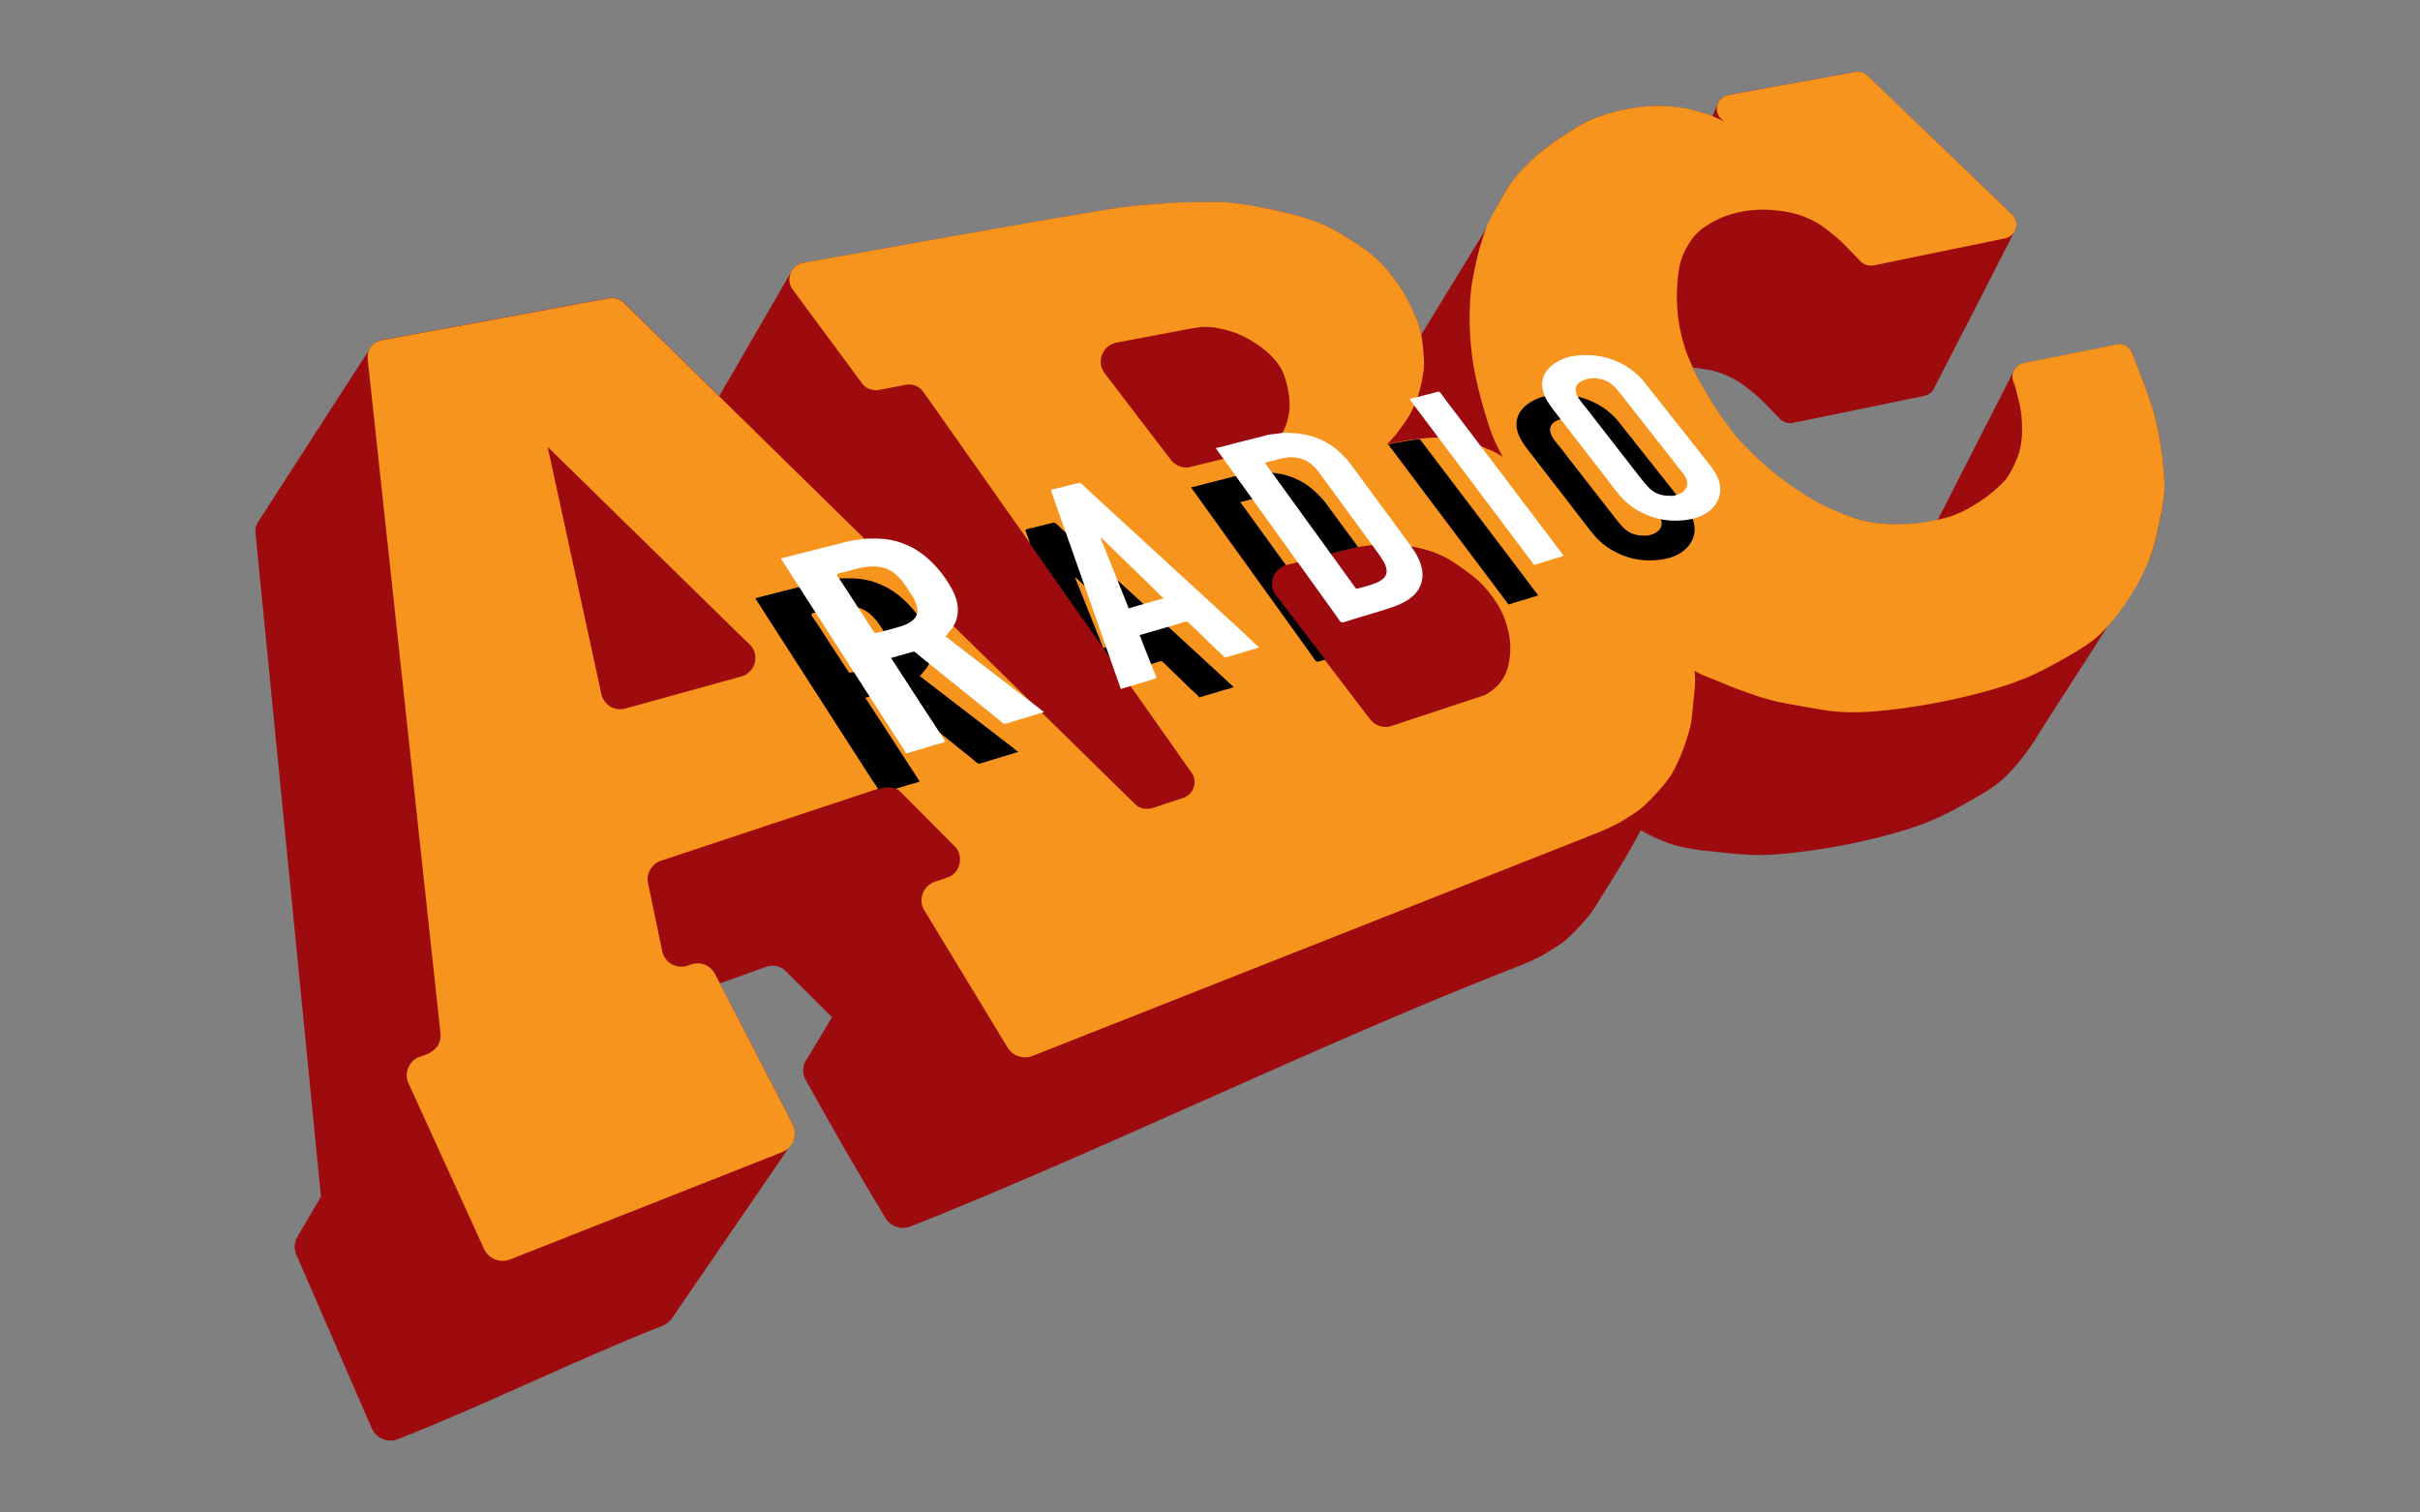
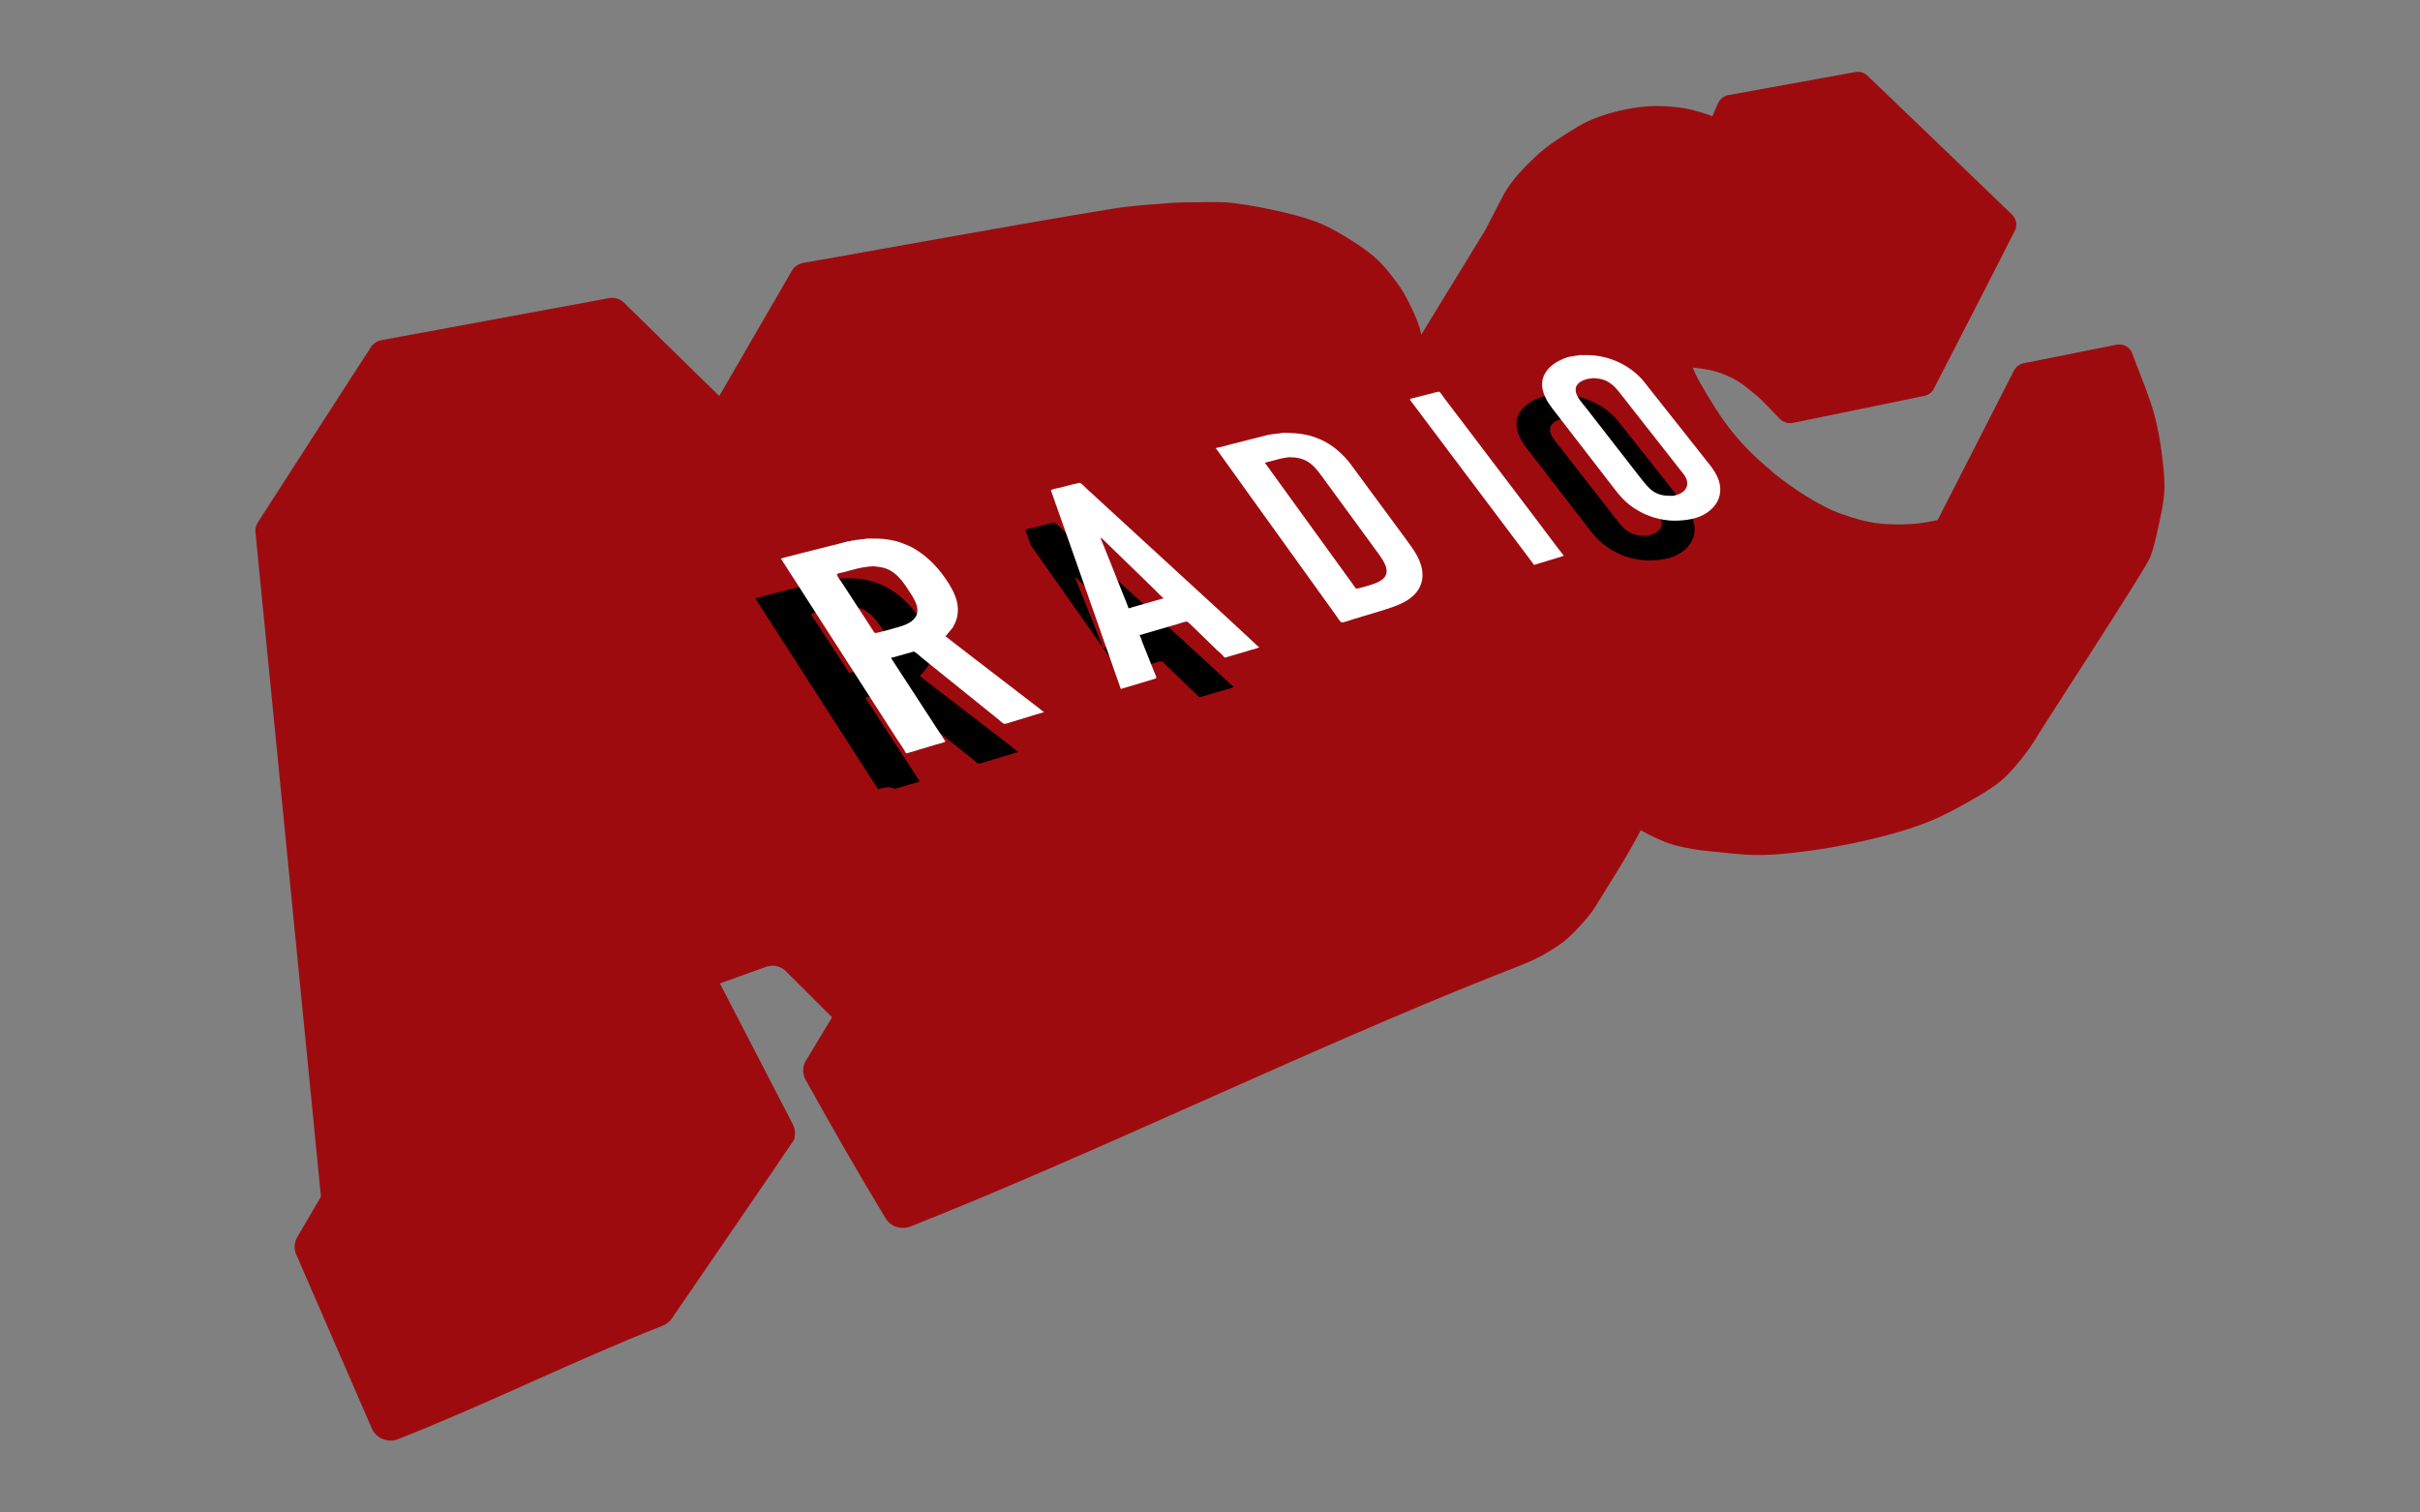
<svg xmlns="http://www.w3.org/2000/svg" x="0px" y="0px" viewBox="0 0 400 250" style="enable-background:new 0 0 400 250;" xml:space="preserve">
  <rect x="0" y="0" width="400" height="250" fill="#808080" stroke="none" />
  <style type="text/css">	.st0{fill-rule:evenodd;clip-rule:evenodd;fill:#9E0B0F;}	.st1{fill-rule:evenodd;clip-rule:evenodd;fill:#F7941D;}	.st2{fill-rule:evenodd;clip-rule:evenodd;}	.st3{fill-rule:evenodd;clip-rule:evenodd;fill:#FFFFFF;}</style>
  <g id="ABC_Shadow">
    <path class="st0" d="M280.32,62l-0.54-1.24l0,0c0.34,0.03,0.67,0.06,1.01,0.11c1.11,0.14,2.22,0.34,3.29,0.69  c1.06,0.35,2.09,0.81,3.05,1.38c1.06,0.63,1.99,1.45,2.96,2.22c0.38,0.3,0.73,0.62,1.07,0.96c1.07,1.06,2.1,2.15,3.15,3.23  c0.11,0.11,0.25,0.2,0.4,0.27c0.2,0.1,0.41,0.21,0.63,0.26c0.22,0.05,0.46,0.06,0.7,0.06c0.09,0,0.18-0.02,0.27-0.03  c7.28-1.49,14.55-3,21.83-4.49c0.09-0.02,0.18-0.04,0.27-0.08c0.14-0.06,0.29-0.12,0.42-0.21c0.12-0.07,0.24-0.15,0.34-0.25  c0.14-0.13,0.27-0.27,0.37-0.43c0.12-0.17,13.56-26.38,13.62-26.58c0.08-0.3,0.14-0.62,0.11-0.93c-0.03-0.32-0.14-0.64-0.28-0.93  c-0.1-0.21-0.26-0.38-0.43-0.54c-7.93-7.67-15.91-15.29-23.86-22.93l0,0l-0.24-0.21l0,0c-0.12-0.11-0.27-0.17-0.42-0.25  c-0.07-0.04-0.14-0.06-0.21-0.09c-0.14-0.04-0.28-0.08-0.42-0.1c-0.16-0.02-0.31-0.02-0.47-0.02c-0.04,0-0.08,0-0.11,0.01  c-0.06,0.01-0.11,0.02-0.17,0.03c-7.03,1.28-14.06,2.54-21.08,3.83c-0.17,0.03-0.35,0.1-0.52,0.18c-0.26,0.13-0.49,0.31-0.69,0.52  c-0.19,0.21-0.37,0.53-0.45,0.73l0,0l-0.88,2.05l0,0c-0.35-0.14-0.69-0.28-1.05-0.39c-1.17-0.33-2.33-0.74-3.53-0.93  c-1.61-0.25-3.24-0.4-4.86-0.38c-1.59,0.02-3.18,0.23-4.74,0.53c-1.5,0.28-2.98,0.69-4.42,1.2c-1.25,0.44-2.48,0.97-3.61,1.66  c-2.38,1.47-4.82,2.92-6.86,4.83c-2.16,2.01-4.29,4.2-5.65,6.82l0,0l-2.79,5.42l-10.62,17.35l0,0c-0.15-0.82-0.4-1.62-0.7-2.4  c-0.48-1.2-1.04-2.37-1.64-3.52c-0.41-0.79-0.85-1.57-1.38-2.28c-0.99-1.34-1.97-2.69-3.16-3.86c-1.12-1.11-2.4-2.07-3.72-2.93  c-1.87-1.22-3.78-2.41-5.83-3.3c-1.99-0.86-4.09-1.42-6.2-1.92c-2.84-0.67-5.72-1.25-8.62-1.58c-2.05-0.23-4.13-0.12-6.2-0.11  c-1.41,0-2.82,0.03-4.23,0.14c-3.05,0.24-6.11,0.41-9.13,0.9c-17.19,2.81-34.31,6-51.46,9.01c-0.03,0.01-0.07,0.02-0.1,0.03  c-0.04,0.01-0.09,0.02-0.13,0.04c-0.12,0.04-0.24,0.09-0.35,0.14c-0.11,0.05-0.22,0.12-0.33,0.18c-0.04,0.03-0.09,0.06-0.12,0.09  c-0.1,0.08-0.2,0.15-0.29,0.24c-0.11,0.11-0.21,0.21-0.29,0.34l0,0l-0.26,0.41l-11.88,20.51l-7.68-7.52l0,0  c-2.76-2.7-5.57-5.46-8.02-7.86c-0.08-0.08-0.17-0.17-0.26-0.24c-0.09-0.08-0.2-0.15-0.3-0.21c-0.11-0.07-0.23-0.14-0.35-0.18  c-0.15-0.06-0.31-0.1-0.46-0.14c-0.16-0.04-0.31-0.07-0.47-0.08c-0.18-0.01-0.35,0.02-0.53,0.03c-0.05,0-0.11,0.01-0.16,0.02  c-12.54,2.31-25.09,4.62-37.63,6.95c-0.1,0.02-0.2,0.04-0.3,0.08c-0.14,0.05-0.28,0.09-0.42,0.16c-0.14,0.07-0.28,0.17-0.41,0.27  c-0.15,0.12-0.3,0.26-0.43,0.4c-0.11,0.11-18.75,29.04-18.83,29.17c-0.1,0.17-0.19,0.34-0.26,0.53c-0.07,0.19-0.12,0.38-0.15,0.58  c-0.02,0.13-0.02,0.27-0.02,0.4c0,0.12,0.02,0.24,0.03,0.35l0,0L53.05,197.8l-3.89,6.63l-0.28,0.58l-0.18,0.8l0.01,0.61l0.15,0.7  l12.62,29.04l0,0c0.04,0.1,0.1,0.2,0.15,0.3c0.04,0.07,0.09,0.14,0.14,0.21c0.03,0.05,0.07,0.09,0.11,0.14  c0.06,0.08,0.12,0.15,0.18,0.22c0.08,0.09,0.17,0.17,0.26,0.25c0.08,0.07,0.16,0.13,0.24,0.19c0.11,0.08,0.22,0.16,0.34,0.22  c0.13,0.07,0.27,0.14,0.41,0.19c0.12,0.05,0.24,0.09,0.36,0.12c0.17,0.04,0.33,0.08,0.5,0.1c0.17,0.02,0.34,0.02,0.51,0.02  c0.12,0,0.23-0.02,0.35-0.04c0.13-0.02,0.25-0.04,0.38-0.08c0.16-0.04,0.32-0.1,0.47-0.16c14.96-5.9,28.7-12.81,43.66-18.72  c0.13-0.05,0.26-0.1,0.38-0.18c0.17-0.1,0.33-0.22,0.49-0.35c0.14-0.11,0.28-0.22,0.4-0.35c0.14-0.15,0.26-0.31,0.36-0.49  c0.12-0.21,19.98-29.1,20.06-29.33c0.07-0.2,0.11-0.41,0.14-0.62c0.03-0.23,0.04-0.46,0.03-0.7c-0.01-0.21-0.05-0.43-0.11-0.63  c-0.05-0.19-0.14-0.37-0.22-0.55c-0.04-0.1-0.08-0.19-0.13-0.29l0,0l-11.95-23.08l7.75-2.78l0,0c0.13-0.05,0.27-0.07,0.41-0.09  c0.17-0.03,0.35-0.05,0.52-0.05c0.21,0,0.43,0.01,0.63,0.05c0.2,0.04,0.39,0.1,0.58,0.18c0.21,0.09,0.41,0.19,0.59,0.32  c0.16,0.11,0.3,0.24,0.44,0.38l0,0l7.62,7.58l-4.08,6.79l0,0c-0.07,0.12-0.17,0.22-0.23,0.33c-0.07,0.11-0.13,0.24-0.18,0.36  c-0.05,0.11-0.09,0.22-0.13,0.33c-0.05,0.16-0.09,0.32-0.11,0.48c-0.02,0.11-0.02,0.22-0.03,0.33c0,0.09-0.01,0.19-0.01,0.28  c0.01,0.17,0.03,0.35,0.06,0.52c0.03,0.17,0.08,0.34,0.13,0.5c0.04,0.11,0.09,0.22,0.15,0.33c0.04,0.08,0.08,0.13,0.2,0.34  c4.23,7.62,8.43,14.97,12.95,22.43c0.03,0.05,0.05,0.09,0.08,0.14c0.04,0.07,0.09,0.15,0.13,0.21c0.06,0.08,0.12,0.16,0.18,0.24  c0.07,0.08,0.13,0.16,0.2,0.23c0.13,0.12,0.27,0.24,0.42,0.35c0.11,0.08,0.23,0.16,0.35,0.22c0.14,0.08,0.29,0.15,0.45,0.2  c0.13,0.05,0.27,0.09,0.41,0.12c0.15,0.04,0.31,0.07,0.47,0.08c0.17,0.01,0.33,0.02,0.5,0.01c0.16-0.01,0.33-0.03,0.49-0.06  c0.2-0.04,0.39-0.1,0.58-0.18c29.57-11.68,66.77-29.7,96.34-41.38c1.1-0.43,2.2-0.86,3.3-1.3c0.94-0.38,1.88-0.74,2.8-1.15  c0.71-0.32,1.39-0.67,2.08-1.03c0.26-0.14,0.52-0.29,0.77-0.45c0.96-0.63,1.99-1.19,2.87-1.93c1.06-0.89,2.02-1.91,2.94-2.94  c0.74-0.83,1.48-1.69,2.06-2.64c2.53-4.15,5.37-8.45,7.51-12.66l0,0l0.9,0.47l0,0c1.5,0.79,3.3,1.62,4.92,2.04  c1.77,0.46,3.5,0.75,5.32,0.92c2.04,0.19,4.14,0.46,6.18,0.59c1.96,0.13,3.92,0.07,5.88-0.1c2.95-0.26,5.9-0.66,8.82-1.18  c2.96-0.53,5.91-1.18,8.81-1.96c2.42-0.65,4.83-1.39,7.15-2.35c2.2-0.91,4.29-2.06,6.37-3.23c1.69-0.95,3.38-1.93,4.9-3.13  c1.25-0.99,2.32-2.19,3.33-3.43c1.19-1.45,2.28-2.99,3.23-4.6c1.05-1.79,17.66-27.21,18.4-29.14c0.63-1.64,1-3.37,1.37-5.09  c0.42-1.94,0.88-3.89,0.98-5.88c0.1-1.99-0.15-3.99-0.39-5.97c-0.25-2.01-0.6-4.01-1.08-5.97c-0.4-1.67-1-3.28-1.57-4.9  c-0.42-1.19-0.93-2.35-1.37-3.53c-0.31-0.81-0.6-1.63-0.92-2.44c-0.05-0.13-0.11-0.26-0.19-0.37c-0.11-0.16-0.23-0.32-0.38-0.46  c-0.14-0.13-0.31-0.25-0.48-0.34c-0.15-0.08-0.31-0.15-0.48-0.19c-0.23-0.05-0.46-0.07-0.69-0.08c-0.13,0-0.27,0.03-0.4,0.05  c-0.09,0.02-0.18,0.05-0.27,0.07c-4.89,0.98-9.78,1.95-14.67,2.93c-0.08,0.02-0.16,0.03-0.24,0.05c-0.07,0.01-0.14,0.02-0.21,0.04  c-0.12,0.03-0.24,0.07-0.36,0.12c-0.11,0.04-0.21,0.09-0.3,0.15c-0.11,0.07-0.21,0.14-0.31,0.23c-0.11,0.1-0.22,0.21-0.31,0.33  c-0.09,0.12-0.17,0.24-0.24,0.37l0,0l-12.61,24.7l-0.89,0.18l0,0c-2.65,0.55-5.2,0.6-7.16,0.51c-3.15-0.14-5.29-0.83-7.79-1.68  c-3.55-1.21-8.32-4.39-11.08-6.64c-0.52-0.43-1.96-1.68-2.47-2.14c-3.85-3.5-6.08-6.63-7.9-9.62c-0.14-0.23-0.29-0.45-0.42-0.67  c-0.66-1.11-1.19-2.03-1.58-2.69C280.32,62.09,280.19,61.5,280.32,62L280.32,62L280.32,62L280.32,62L280.32,62z" />
  </g>
  <g id="ABC">
-     <path class="st1" d="M211.02,98.68c-0.07-0.09-0.15-0.17-0.21-0.26c-0.09-0.13-0.18-0.26-0.25-0.4c-0.09-0.17-0.17-0.35-0.23-0.53  c-0.07-0.21-0.13-0.42-0.16-0.64c-0.03-0.22-0.02-0.44,0-0.66c0.02-0.21,0.06-0.42,0.12-0.62c0.06-0.21,0.15-0.41,0.25-0.6  c0.1-0.18,0.21-0.35,0.34-0.5c0.12-0.15,0.27-0.27,0.42-0.4c0.17-0.15,0.35-0.29,0.55-0.41c0.13-0.08,0.28-0.14,0.43-0.19  c0.17-0.05,0.36-0.07,0.53-0.12c2.93-0.74,5.86-1.5,8.78-2.25c0.21-0.06,0.42-0.13,0.64-0.18c0.84-0.19,1.68-0.41,2.54-0.55  c0.99-0.16,1.98-0.29,2.98-0.33c1.33-0.05,2.66-0.07,3.98,0.07c1.3,0.13,2.59,0.38,3.85,0.72c1.08,0.3,2.12,0.71,3.13,1.2  c0.86,0.42,1.67,0.95,2.45,1.51c1.23,0.88,2.49,1.74,3.57,2.8c0.99,0.97,1.84,2.08,2.6,3.24c0.61,0.93,1.12,1.93,1.47,2.98  c0.42,1.28,0.76,2.61,0.83,3.96c0.07,1.32-0.09,2.66-0.44,3.94c-0.25,0.91-0.73,1.76-1.31,2.49c-0.57,0.71-1.33,1.24-2.08,1.75  c-0.33,0.23-0.74,0.31-1.12,0.44c-1.15,0.39-2.31,0.76-3.46,1.14c-3.71,1.22-7.41,2.45-11.12,3.68c-0.09,0.03-0.19,0.06-0.29,0.09  c-0.11,0.03-0.21,0.07-0.33,0.08c-0.15,0.02-0.3,0.03-0.45,0.03c-0.19,0-0.37-0.02-0.56-0.05c-0.18-0.03-0.36-0.08-0.53-0.14  c-0.15-0.05-0.29-0.11-0.42-0.19c-0.17-0.09-0.33-0.19-0.48-0.31c-0.14-0.11-0.27-0.23-0.4-0.36c-0.08-0.08-0.14-0.18-0.22-0.26  c-0.03-0.03-0.05-0.07-0.08-0.11C221.26,112.05,216.14,105.37,211.02,98.68L211.02,98.68L211.02,98.68L211.02,98.68L211.02,98.68z   M193.48,75.93c0.04,0.06,0.09,0.12,0.13,0.17c0.04,0.05,0.09,0.1,0.14,0.15c0.09,0.09,0.17,0.17,0.26,0.25  c0.12,0.1,0.25,0.2,0.38,0.28c0.16,0.1,0.32,0.19,0.49,0.26c0.17,0.07,0.35,0.12,0.53,0.16c0.21,0.04,0.42,0.07,0.64,0.07  c0.17,0,0.35-0.01,0.52-0.04c0.17-0.03,0.35-0.08,0.52-0.12c0.09-0.02,0.18-0.04,0.27-0.07c3.53-0.88,7.07-1.73,10.59-2.65  c0.42-0.11,0.83-0.24,1.22-0.42c0.46-0.21,0.91-0.45,1.31-0.76c0.39-0.3,0.72-0.66,1.02-1.04c0.29-0.36,0.56-0.76,0.76-1.18  c0.24-0.5,0.42-1.04,0.56-1.58c0.16-0.62,0.3-1.25,0.33-1.89c0.04-0.81-0.02-1.62-0.13-2.42c-0.12-0.82-0.3-1.63-0.55-2.42  c-0.22-0.7-0.49-1.4-0.87-2.02c-0.41-0.67-0.93-1.28-1.49-1.84c-0.63-0.64-1.32-1.23-2.07-1.73c-1-0.68-2.04-1.32-3.16-1.8  c-1.09-0.47-2.24-0.77-3.4-1.02c-0.79-0.17-1.61-0.24-2.42-0.24c-0.62,0-1.23,0.13-1.84,0.22c-0.77,0.12-1.54,0.28-2.31,0.42  c-3.35,0.63-6.71,1.27-10.06,1.9c-0.08,0.02-0.17,0.03-0.25,0.05c-0.1,0.02-0.2,0.03-0.29,0.06c-0.15,0.04-0.3,0.1-0.44,0.16  c-0.14,0.06-0.27,0.13-0.4,0.21c-0.11,0.07-0.22,0.15-0.33,0.23c-0.11,0.09-0.22,0.18-0.32,0.29c-0.11,0.11-0.2,0.23-0.29,0.36  c-0.09,0.12-0.16,0.25-0.23,0.38c-0.08,0.16-0.17,0.33-0.22,0.5c-0.05,0.15-0.07,0.32-0.1,0.47c-0.02,0.12-0.03,0.23-0.04,0.35  c-0.01,0.13-0.01,0.26,0,0.38c0.01,0.13,0.02,0.27,0.05,0.4c0.03,0.13,0.07,0.26,0.12,0.39c0.06,0.16,0.13,0.32,0.21,0.48  c0.05,0.11,0.11,0.21,0.18,0.3c0.1,0.14,0.21,0.27,0.31,0.4C186.36,66.65,189.92,71.29,193.48,75.93L193.48,75.93L193.48,75.93  L193.48,75.93L193.48,75.93z M99.38,114.68c0.04,0.15,0.08,0.31,0.13,0.46c0.05,0.14,0.11,0.28,0.19,0.4  c0.14,0.23,0.29,0.45,0.47,0.65c0.18,0.2,0.38,0.4,0.6,0.55c0.22,0.14,0.46,0.25,0.71,0.32c0.3,0.09,0.6,0.16,0.91,0.17  c0.29,0.02,0.58-0.03,0.87-0.08c0.22-0.04,0.44-0.13,0.66-0.19c6.22-1.72,12.45-3.43,18.67-5.16c0.12-0.03,0.23-0.07,0.34-0.12  c0.14-0.06,0.29-0.12,0.42-0.21c0.16-0.1,0.31-0.23,0.45-0.36c0.15-0.14,0.3-0.29,0.43-0.46c0.15-0.2,0.27-0.41,0.38-0.63  c0.08-0.17,0.13-0.35,0.17-0.53c0.04-0.15,0.05-0.31,0.06-0.46c0.01-0.19,0.02-0.38,0-0.56c-0.02-0.21-0.07-0.41-0.12-0.61  c-0.05-0.19-0.12-0.37-0.2-0.55c-0.06-0.12-0.15-0.23-0.23-0.34c-0.09-0.13-0.17-0.26-0.28-0.37c-0.15-0.16-0.33-0.29-0.49-0.44  l0,0l-33-32.3l0,0c2.92,13.43,5.84,26.86,8.76,40.3C99.31,114.33,99.34,114.51,99.38,114.68L99.38,114.68L99.38,114.68  L99.38,114.68L99.38,114.68z M282.8,36.86c0.31-0.2,0.65-0.35,0.98-0.52c1.08-0.58,2.27-0.93,3.46-1.22  c1.14-0.27,2.31-0.4,3.48-0.45c1.14-0.05,2.28,0.02,3.41,0.17c1.11,0.14,2.22,0.34,3.29,0.69c1.06,0.35,2.09,0.81,3.05,1.38  c1.06,0.63,1.99,1.45,2.96,2.22c0.38,0.3,0.73,0.62,1.07,0.96c1.07,1.06,2.1,2.15,3.15,3.23c0.11,0.11,0.25,0.2,0.4,0.27  c0.2,0.1,0.41,0.21,0.63,0.26c0.23,0.05,0.46,0.06,0.7,0.06c0.09,0,0.18-0.02,0.27-0.03c7.28-1.49,14.55-3,21.83-4.49  c0.09-0.02,0.18-0.04,0.27-0.08c0.15-0.06,0.29-0.12,0.42-0.21c0.12-0.07,0.24-0.16,0.34-0.25c0.14-0.13,0.27-0.27,0.37-0.43  c0.12-0.17,0.24-0.35,0.29-0.56c0.08-0.3,0.14-0.62,0.11-0.93c-0.03-0.32-0.14-0.64-0.28-0.93c-0.1-0.21-0.26-0.38-0.43-0.54  c-7.93-7.67-15.91-15.29-23.86-22.93l0,0l-0.24-0.21l0,0c-0.12-0.11-0.27-0.17-0.42-0.25c-0.07-0.04-0.14-0.06-0.21-0.09  c-0.14-0.04-0.28-0.08-0.42-0.1c-0.16-0.02-0.31-0.02-0.47-0.02c-0.04,0-0.08,0-0.11,0.01c-0.06,0.01-0.11,0.02-0.17,0.03  c-7.03,1.28-14.06,2.54-21.08,3.83c-0.17,0.03-0.35,0.1-0.52,0.18c-0.26,0.13-0.49,0.31-0.69,0.52c-0.19,0.21-0.34,0.46-0.45,0.73  c-0.11,0.28-0.17,0.59-0.16,0.89c0.01,0.31,0.09,0.62,0.22,0.9c0.12,0.27,0.29,0.52,0.52,0.71l0,0l0.49,0.41l0,0  c-0.32-0.15-0.64-0.31-0.97-0.46c-0.32-0.14-0.64-0.28-0.97-0.41c-0.35-0.14-0.69-0.28-1.05-0.39c-1.17-0.33-2.33-0.74-3.53-0.93  c-1.61-0.25-3.24-0.4-4.86-0.38c-1.59,0.02-3.18,0.23-4.74,0.53c-1.5,0.28-2.98,0.69-4.42,1.2c-1.25,0.44-2.48,0.97-3.61,1.66  c-2.38,1.47-4.78,2.96-6.86,4.83c-2.25,2.01-4.18,4.01-5.65,6.82c-0.94,1.8-2.11,3.51-2.79,5.42c-0.98,2.74-1.69,5.58-2.18,8.44  c-0.39,2.25-0.47,4.54-0.45,6.82c0.03,2.38,0.23,4.76,0.61,7.1c0.42,2.53,1.07,5.03,1.79,7.49c0.58,2,1.18,4.02,2.12,5.87l0,0  l0.95,1.87l0,0c-0.71-0.51-1.21-0.79-2.02-1.14c-0.54-0.23-1.08-0.46-1.62-0.68c-0.29-0.12-0.58-0.26-0.88-0.34  c-1.05-0.3-2.1-0.64-3.18-0.81c-1.2-0.19-2.43-0.27-3.65-0.25c-1.16,0.01-2.32,0.19-3.47,0.33c-0.95,0.12-1.89,0.28-2.84,0.46  c-0.77,0.14-1.28,0.26-1.59,0.4c0.08-0.06,0.16-0.12,0.24-0.19c0.06-0.05,0.11-0.12,0.17-0.18l0,0l1.16-1.3l0,0  c0.72-1.02,1.55-1.98,2.17-3.07c0.61-1.07,1.14-2.21,1.52-3.38c0.43-1.34,0.7-2.73,0.9-4.11c0.11-0.78,0.08-1.58,0.03-2.37  c-0.08-1.21-0.2-2.42-0.42-3.61c-0.15-0.82-0.4-1.62-0.7-2.4c-0.48-1.2-1.04-2.37-1.64-3.52c-0.41-0.79-0.85-1.57-1.38-2.28  c-0.99-1.34-1.97-2.69-3.16-3.86c-1.12-1.11-2.4-2.07-3.72-2.93c-1.87-1.22-3.78-2.41-5.83-3.3c-1.99-0.86-4.09-1.42-6.2-1.92  c-2.84-0.67-5.72-1.25-8.62-1.58c-2.05-0.23-4.13-0.12-6.2-0.11c-1.41,0-2.82,0.03-4.23,0.14c-3.05,0.24-6.11,0.41-9.13,0.9  c-17.19,2.81-34.31,6-51.46,9.01c-0.03,0.01-0.07,0.02-0.1,0.03c-0.04,0.01-0.09,0.02-0.13,0.04c-0.12,0.04-0.24,0.09-0.35,0.14  c-0.11,0.05-0.22,0.12-0.33,0.18c-0.04,0.03-0.09,0.06-0.12,0.09c-0.1,0.08-0.2,0.15-0.29,0.24c-0.11,0.11-0.2,0.22-0.29,0.34  c-0.09,0.13-0.18,0.26-0.26,0.41c-0.06,0.11-0.1,0.22-0.14,0.34c-0.04,0.13-0.08,0.27-0.11,0.41c-0.03,0.15-0.04,0.3-0.05,0.46  c0,0.09,0,0.18,0.01,0.27c0.02,0.16,0.05,0.32,0.08,0.48c0.02,0.08,0.04,0.15,0.07,0.23c0.06,0.15,0.13,0.3,0.2,0.44  c0.05,0.09,0.12,0.18,0.18,0.27c3.84,5.2,7.67,10.4,11.52,15.6c0.05,0.06,0.1,0.12,0.16,0.18c0.07,0.07,0.13,0.14,0.21,0.2  c0.08,0.06,0.16,0.12,0.24,0.18c0.09,0.06,0.18,0.12,0.27,0.17c0.09,0.05,0.18,0.1,0.28,0.14c0.1,0.04,0.21,0.07,0.32,0.1  c0.12,0.03,0.24,0.04,0.36,0.06c0.14,0.02,0.27,0.04,0.41,0.04c0.15,0,0.3-0.02,0.45-0.04c0.11-0.02,0.22-0.04,0.33-0.06  c1.37-0.26,2.74-0.53,4.11-0.79c0.07-0.01,0.15-0.03,0.22-0.04c0.07-0.01,0.14-0.02,0.21-0.02c0.08,0,0.16-0.01,0.24,0  c0.1,0,0.21,0,0.31,0.02c0.12,0.01,0.24,0.03,0.36,0.07c0.12,0.03,0.25,0.08,0.36,0.13c0.11,0.04,0.22,0.09,0.33,0.15  c0.11,0.07,0.22,0.15,0.33,0.23c0.1,0.08,0.2,0.17,0.29,0.26c0.07,0.07,0.14,0.16,0.21,0.24c0.06,0.07,0.12,0.15,0.17,0.23  c14.75,20.95,29.51,41.89,44.26,62.85c0.09,0.13,0.19,0.27,0.26,0.41c0.08,0.17,0.14,0.35,0.17,0.53c0.04,0.25,0.06,0.51,0.05,0.76  c0,0.15-0.03,0.3-0.06,0.45c-0.06,0.22-0.12,0.44-0.22,0.64c-0.1,0.2-0.23,0.38-0.38,0.55c-0.15,0.17-0.33,0.34-0.52,0.47  c-0.19,0.13-0.4,0.22-0.61,0.32c-0.07,0.03-0.15,0.06-0.23,0.08c-1.68,0.55-3.35,1.12-5.04,1.66c-0.14,0.04-0.29,0.06-0.43,0.07  c-0.17,0.02-0.33,0.03-0.5,0.03c-0.18-0.01-0.37-0.02-0.54-0.06c-0.18-0.04-0.35-0.11-0.52-0.19c-0.14-0.06-0.27-0.14-0.4-0.23  c-0.12-0.08-0.23-0.18-0.33-0.28c-0.07-0.06-0.14-0.12-0.2-0.18c-28.09-27.55-56.18-55.1-84.28-82.65  c-0.08-0.08-0.17-0.17-0.26-0.24c-0.09-0.08-0.2-0.15-0.3-0.21c-0.11-0.07-0.23-0.14-0.35-0.18c-0.15-0.06-0.31-0.1-0.46-0.14  c-0.16-0.04-0.31-0.07-0.47-0.08c-0.18-0.01-0.35,0.02-0.53,0.03c-0.05,0-0.11,0.01-0.16,0.02c-12.54,2.31-25.09,4.62-37.63,6.95  c-0.1,0.02-0.2,0.04-0.3,0.08c-0.14,0.05-0.28,0.09-0.42,0.16c-0.14,0.07-0.28,0.17-0.41,0.27c-0.15,0.12-0.3,0.26-0.43,0.4  c-0.11,0.11-0.2,0.24-0.28,0.38c-0.1,0.17-0.19,0.34-0.26,0.53c-0.07,0.19-0.12,0.38-0.15,0.58c-0.02,0.13-0.02,0.27-0.02,0.4  c0,0.12,0.02,0.24,0.03,0.35l0,0L72.8,170.75l0.03,0.33l-0.04,0.65l-0.2,0.67l-0.3,0.57l-0.57,0.6l-0.73,0.5l-0.61,0.26l-1,0.35  l-0.49,0.2l-0.5,0.35l-0.37,0.37l-0.33,0.46l-0.29,0.59l-0.18,0.8l0.01,0.61l0.15,0.69l12.63,27.7l0,0c0.05,0.1,0.1,0.2,0.15,0.3  c0.04,0.07,0.09,0.14,0.14,0.21c0.03,0.05,0.07,0.09,0.11,0.14c0.06,0.07,0.12,0.15,0.18,0.22c0.08,0.09,0.17,0.17,0.26,0.25  c0.08,0.07,0.16,0.13,0.24,0.19c0.11,0.08,0.22,0.16,0.34,0.22c0.13,0.07,0.27,0.14,0.41,0.19c0.12,0.05,0.24,0.09,0.36,0.12  c0.17,0.04,0.33,0.08,0.5,0.1c0.17,0.02,0.34,0.02,0.51,0.02c0.12,0,0.23-0.02,0.35-0.04c0.13-0.02,0.25-0.04,0.38-0.07  c0.16-0.04,0.32-0.1,0.47-0.16c14.96-5.9,29.92-11.79,44.88-17.7c0.13-0.05,0.26-0.11,0.38-0.18c0.17-0.1,0.33-0.22,0.49-0.35  c0.14-0.11,0.28-0.22,0.39-0.35c0.14-0.15,0.26-0.31,0.36-0.49c0.12-0.21,0.22-0.43,0.3-0.66c0.07-0.2,0.11-0.41,0.14-0.62  c0.03-0.23,0.04-0.46,0.03-0.7c-0.01-0.21-0.05-0.43-0.11-0.63c-0.05-0.19-0.14-0.37-0.22-0.55c-0.04-0.1-0.08-0.19-0.13-0.29  c-4.2-8.13-8.41-16.26-12.61-24.39c-0.03-0.06-0.06-0.12-0.09-0.18c-0.06-0.11-0.13-0.23-0.2-0.33c-0.08-0.11-0.16-0.22-0.25-0.33  c-0.1-0.11-0.2-0.23-0.31-0.33c-0.09-0.09-0.2-0.17-0.3-0.24c-0.08-0.06-0.16-0.11-0.25-0.16c-0.15-0.08-0.31-0.17-0.47-0.23  c-0.16-0.06-0.32-0.1-0.48-0.14c-0.11-0.03-0.22-0.04-0.33-0.05c-0.12-0.01-0.23-0.02-0.35-0.01c-0.15,0-0.3,0.01-0.45,0.03  c-0.12,0.02-0.25,0.04-0.37,0.07c-0.09,0.02-0.19,0.06-0.28,0.09c-0.15,0.05-0.29,0.11-0.43,0.16c-0.1,0.03-0.2,0.07-0.31,0.1  c-0.12,0.03-0.24,0.07-0.37,0.08c-0.13,0.02-0.26,0.02-0.39,0.02c-0.16,0-0.31-0.01-0.47-0.02c-0.08-0.01-0.16-0.02-0.24-0.04  c-0.15-0.04-0.31-0.07-0.46-0.13c-0.16-0.06-0.31-0.13-0.46-0.21c-0.14-0.08-0.28-0.17-0.41-0.27c-0.13-0.1-0.26-0.21-0.37-0.33  c-0.11-0.12-0.21-0.25-0.3-0.38c-0.1-0.14-0.19-0.29-0.26-0.44c-0.07-0.14-0.13-0.29-0.18-0.44c-0.04-0.13-0.06-0.26-0.09-0.39  c-0.77-3.7-1.55-7.41-2.32-11.11c-0.03-0.13-0.04-0.25-0.05-0.38c-0.01-0.12-0.04-0.24-0.04-0.36c0-0.15,0.03-0.31,0.06-0.46  c0.03-0.16,0.06-0.32,0.12-0.47c0.06-0.18,0.13-0.37,0.22-0.54c0.09-0.17,0.21-0.32,0.33-0.47c0.12-0.15,0.24-0.3,0.38-0.43  c0.14-0.13,0.28-0.24,0.44-0.34c0.18-0.11,0.38-0.19,0.57-0.27c0.11-0.05,0.23-0.07,0.35-0.11c12.08-4.01,24.16-8.03,36.25-12.02  c0.13-0.04,0.27-0.07,0.41-0.09c0.17-0.03,0.35-0.05,0.52-0.05c0.21,0,0.43,0.01,0.63,0.05c0.2,0.04,0.39,0.1,0.58,0.18  c0.21,0.09,0.41,0.19,0.59,0.32c0.16,0.11,0.3,0.24,0.44,0.38c2.92,2.94,5.85,5.87,8.76,8.81c0.17,0.17,0.35,0.32,0.48,0.52  c0.15,0.22,0.26,0.47,0.34,0.72c0.09,0.28,0.16,0.57,0.17,0.86c0.02,0.3-0.01,0.61-0.08,0.91c-0.08,0.33-0.19,0.66-0.36,0.95  c-0.18,0.3-0.41,0.57-0.67,0.79c-0.22,0.19-0.49,0.34-0.76,0.44c-0.73,0.3-1.49,0.51-2.24,0.77c-0.13,0.05-0.27,0.1-0.4,0.16  c-0.1,0.05-0.2,0.1-0.29,0.16c-0.12,0.08-0.23,0.16-0.34,0.25c-0.08,0.06-0.15,0.12-0.22,0.19c-0.1,0.1-0.2,0.2-0.29,0.31  c-0.09,0.11-0.17,0.22-0.24,0.33c-0.07,0.12-0.12,0.24-0.18,0.36c-0.05,0.11-0.09,0.22-0.13,0.33c-0.05,0.16-0.09,0.32-0.12,0.48  c-0.02,0.11-0.02,0.22-0.03,0.33c-0.01,0.09-0.02,0.19-0.01,0.28c0.01,0.17,0.03,0.35,0.06,0.52c0.03,0.17,0.08,0.34,0.14,0.5  c0.04,0.11,0.09,0.22,0.15,0.33c0.06,0.12,0.13,0.23,0.2,0.34c4.52,7.45,9.05,14.9,13.57,22.36c0.03,0.05,0.05,0.09,0.08,0.14  c0.04,0.07,0.09,0.14,0.14,0.21c0.06,0.08,0.12,0.16,0.18,0.24c0.06,0.08,0.13,0.16,0.2,0.23c0.13,0.12,0.27,0.24,0.42,0.35  c0.11,0.08,0.23,0.16,0.35,0.22c0.14,0.08,0.29,0.15,0.45,0.2c0.13,0.05,0.27,0.09,0.41,0.12c0.15,0.04,0.31,0.07,0.47,0.08  c0.17,0.02,0.33,0.02,0.5,0.01c0.17-0.01,0.33-0.03,0.49-0.06c0.2-0.04,0.39-0.1,0.58-0.18c29.57-11.68,59.14-23.36,88.71-35.03  c1.1-0.43,2.2-0.86,3.3-1.3c0.94-0.38,1.88-0.74,2.8-1.15c0.71-0.32,1.39-0.67,2.08-1.03c0.26-0.14,0.52-0.29,0.77-0.45  c0.97-0.63,1.99-1.19,2.88-1.93c1.06-0.89,2.01-1.91,2.94-2.94c0.75-0.83,1.46-1.7,2.06-2.64c0.58-0.93,1.03-1.94,1.47-2.94  c0.38-0.86,0.69-1.75,0.98-2.64c0.29-0.9,0.61-1.81,0.78-2.74c0.21-1.13,0.27-2.29,0.39-3.43c0.1-0.95,0.21-1.89,0.29-2.84  c0.02-0.27,0.02-0.54,0.02-0.8c0-0.37,0.01-0.75-0.02-1.12l0,0l-0.06-0.66l0,0c0.13,0.08,0.24,0.17,0.38,0.24  c0.45,0.22,0.9,0.43,1.36,0.62c0.63,0.27,1.28,0.5,1.91,0.76c1.4,0.56,2.77,1.17,4.19,1.67c1.57,0.56,3.14,1.13,4.76,1.54  c1.77,0.46,3.58,0.77,5.39,1.08c2.02,0.34,4.03,0.75,6.07,0.88c1.96,0.13,3.92,0.07,5.88-0.1c2.95-0.26,5.9-0.66,8.82-1.18  c2.96-0.53,5.91-1.17,8.82-1.96c2.42-0.65,4.83-1.39,7.15-2.35c2.2-0.91,4.29-2.06,6.37-3.23c1.69-0.95,3.38-1.93,4.9-3.13  c1.25-0.99,2.32-2.19,3.33-3.43c1.19-1.45,2.28-2.99,3.23-4.6c1.05-1.79,2-3.65,2.74-5.58c0.63-1.64,1-3.37,1.37-5.09  c0.42-1.94,0.88-3.89,0.98-5.88c0.1-1.99-0.15-3.99-0.39-5.97c-0.25-2.01-0.6-4.01-1.08-5.97c-0.4-1.67-1-3.28-1.57-4.9  c-0.42-1.19-0.93-2.35-1.37-3.53c-0.31-0.81-0.6-1.63-0.92-2.44c-0.05-0.13-0.11-0.26-0.19-0.37c-0.11-0.16-0.23-0.32-0.38-0.46  c-0.14-0.13-0.31-0.25-0.48-0.34c-0.15-0.08-0.31-0.15-0.48-0.19c-0.23-0.05-0.46-0.07-0.69-0.08c-0.13,0-0.27,0.03-0.4,0.05  c-0.09,0.02-0.18,0.05-0.27,0.07c-4.89,0.98-9.78,1.95-14.67,2.93c-0.08,0.02-0.16,0.03-0.24,0.05c-0.07,0.01-0.14,0.02-0.21,0.04  c-0.12,0.03-0.24,0.07-0.36,0.12c-0.11,0.04-0.21,0.09-0.3,0.15c-0.11,0.07-0.21,0.14-0.31,0.23c-0.11,0.1-0.22,0.21-0.31,0.33  c-0.09,0.12-0.17,0.24-0.24,0.37c-0.06,0.11-0.1,0.23-0.14,0.34c-0.02,0.07-0.05,0.14-0.06,0.21c-0.02,0.1-0.04,0.21-0.05,0.32  c-0.01,0.07,0,0.14,0,0.21c0.01,0.12,0.02,0.23,0.03,0.35c0.01,0.07,0.03,0.14,0.05,0.21c0.02,0.09,0.05,0.18,0.09,0.26  c0.03,0.08,0.08,0.15,0.1,0.22c0.07,0.21,0.14,0.42,0.2,0.63c0.15,0.52,0.28,1.04,0.41,1.57c0.12,0.49,0.25,0.97,0.35,1.46  c0.09,0.43,0.16,0.86,0.21,1.29c0.07,0.56,0.12,1.13,0.14,1.69c0.03,0.68,0.04,1.36,0,2.04c-0.04,0.63-0.12,1.26-0.25,1.88  c-0.13,0.61-0.3,1.22-0.53,1.8c-0.3,0.76-0.65,1.5-1.05,2.22c-0.3,0.54-0.64,1.07-1.05,1.53c-0.53,0.61-1.15,1.14-1.75,1.67  c-0.5,0.44-1.03,0.84-1.56,1.23c-0.34,0.25-0.69,0.48-1.05,0.7c-0.62,0.39-1.24,0.79-1.89,1.13c-0.71,0.37-1.43,0.71-2.17,0.99  c-0.73,0.27-1.48,0.49-2.25,0.65c-1.26,0.27-2.53,0.5-3.81,0.65c-0.96,0.12-1.93,0.15-2.89,0.16c-1.06,0.01-2.12,0-3.17-0.11  c-0.96-0.1-1.91-0.27-2.84-0.49c-0.92-0.22-1.83-0.51-2.72-0.85c-1.3-0.5-2.59-1.05-3.84-1.67c-1.2-0.6-2.36-1.28-3.49-2.01  c-1.26-0.8-2.48-1.67-3.67-2.57c-1.01-0.77-1.99-1.59-2.93-2.45c-1.2-1.1-2.39-2.23-3.49-3.43c-0.97-1.07-1.85-2.22-2.7-3.38  c-0.82-1.12-1.58-2.29-2.31-3.47c-0.73-1.17-1.41-2.37-2.09-3.58c-0.25-0.45-0.49-0.92-0.7-1.39c-0.48-1.1-0.98-2.19-1.37-3.33  c-0.39-1.16-0.73-2.35-0.96-3.56c-0.24-1.21-0.39-2.44-0.46-3.66c-0.07-1.29-0.08-2.59,0.03-3.88c0.11-1.3,0.23-2.63,0.63-3.87  c0.39-1.19,1.02-2.3,1.72-3.35c0.45-0.68,1.08-1.22,1.68-1.76C281.77,37.51,282.29,37.19,282.8,36.86L282.8,36.86L282.8,36.86  L282.8,36.86L282.8,36.86z" />
-   </g>
+     </g>
  <g id="Radio_Shadow">
    <path class="st2" d="M277.72,82.58c-0.48-0.61-0.96-1.23-1.45-1.84c-1.98-2.5-3.96-5.01-5.94-7.51c-0.73-0.92-1.46-1.84-2.19-2.76  c-0.34-0.44-0.68-0.9-1.06-1.31c-2.04-2.18-4.86-3.55-7.85-3.84c-0.77-0.08-1.6-0.05-2.41-0.05c-0.15,0.03-0.29,0.06-0.44,0.09  c-0.17,0-0.39,0.01-0.53,0.09c-0.61,0-1.25,0.25-1.77,0.46c-2.21,0.91-4.08,2.8-3.21,5.54c0.46,1.45,1.43,2.58,2.37,3.79  c0.74,0.96,1.49,1.93,2.23,2.89c1.64,2.13,3.29,4.26,4.93,6.38c0.63,0.82,1.26,1.63,1.89,2.45c0.7,0.91,1.39,1.83,2.29,2.62  c2.22,1.96,5.37,3.2,8.62,3.04c1.94-0.09,3.76-0.48,5.16-1.65c1.76-1.46,2.22-3.57,1.22-5.67  C279.13,84.32,278.43,83.44,277.72,82.58L277.72,82.58L277.72,82.58L277.72,82.58z M273.29,88.25c-0.26,0.08-0.52,0.16-0.78,0.25  c-0.1,0.01-0.21,0.03-0.31,0.04c-1.29,0-2.22-0.1-3.19-0.76c-0.8-0.54-1.31-1.27-1.91-1.99c-0.4-0.52-0.8-1.03-1.21-1.55  c-2.11-2.71-4.22-5.42-6.33-8.13c-0.5-0.65-1.01-1.3-1.51-1.95c-0.64-0.83-1.83-2.02-1.84-3.1c-0.02-1.17,1.14-1.64,2.07-1.86  c0.29-0.04,0.58-0.07,0.87-0.11c0.32,0.04,0.64,0.07,0.96,0.1c0.57,0.1,1.15,0.3,1.62,0.61c0.99,0.64,1.51,1.41,2.24,2.32  c0.52,0.66,1.04,1.33,1.56,1.99c1.83,2.33,3.66,4.66,5.49,6.99c0.78,1,1.57,2,2.35,3c0.46,0.62,1.05,1.19,1.23,1.95  C274.87,87.14,274.19,87.89,273.29,88.25L273.29,88.25L273.29,88.25L273.29,88.25z" />
-     <path class="st2" d="M230.66,73.2c-0.51,0.09-0.9,0.18-1.2,0.26c1.59,2.12,3.18,4.24,4.77,6.36c3.43,4.56,6.86,9.13,10.3,13.69  c1.11,1.48,2.22,2.95,3.33,4.43c0.35,0.46,0.69,0.92,1.03,1.37c0.14,0.21,0.32,0.39,0.44,0.61c0.37-0.11,0.73-0.23,1.1-0.34  c0.88-0.26,1.75-0.53,2.63-0.79c0.38-0.12,0.76-0.24,1.14-0.36c0.01,0,0.03,0,0.04,0c0-0.11-0.74-1-0.86-1.16  c-1.31-1.73-2.62-3.46-3.92-5.2c-3.72-4.91-7.45-9.82-11.17-14.73c-1.2-1.59-2.41-3.18-3.61-4.76c-0.39,0.05-0.79,0.1-1.18,0.15  C232.54,72.87,231.6,73.03,230.66,73.2L230.66,73.2L230.66,73.2L230.66,73.2z" />
-     <path class="st2" d="M210.9,98.42c-0.09-0.13-0.18-0.26-0.25-0.4c-0.09-0.17-0.17-0.35-0.23-0.53c-0.07-0.21-0.13-0.42-0.15-0.64  c-0.03-0.22-0.02-0.44,0-0.66c0.02-0.21,0.06-0.42,0.13-0.62c0.06-0.21,0.15-0.41,0.25-0.6c0.1-0.18,0.21-0.35,0.34-0.5  c0.12-0.15,0.27-0.28,0.42-0.4c0.17-0.15,0.35-0.29,0.55-0.41c0.13-0.08,0.28-0.15,0.43-0.19c0.06-0.02,0.11-0.03,0.17-0.04  c-2.51-3.46-5.01-6.92-7.52-10.39c-0.01,0-0.03,0-0.04,0c0-0.01,0-0.03,0-0.04c0.92-0.24,1.84-0.48,2.77-0.72  c0.39-0.07,0.79-0.13,1.18-0.2c1.33,0,2.33,0.2,3.32,0.85c0.94,0.62,1.63,1.58,2.27,2.46c0.56,0.76,1.11,1.52,1.67,2.28  c0.99,1.36,1.99,2.72,2.98,4.07c0.84-0.22,1.68-0.43,2.52-0.65c0.21-0.05,0.42-0.13,0.64-0.18c0.72-0.16,1.43-0.34,2.15-0.47  c-0.78-1.06-1.56-2.11-2.34-3.17c-0.7-0.96-1.41-1.92-2.12-2.88c-0.32-0.43-0.63-0.86-0.95-1.29c-0.48-0.64-1.06-1.24-1.66-1.8  c-1.56-1.47-3.55-2.51-5.64-2.94c-1.2-0.25-2.41-0.32-3.77-0.32c-0.2,0.03-0.41,0.06-0.61,0.09c-0.12,0.02-0.23,0.03-0.35,0.04  c-0.13,0.02-0.26,0.03-0.39,0.04c-0.09,0.02-0.18,0.03-0.26,0.04c-0.18,0-0.38,0.01-0.53,0.09c-0.33,0-0.62,0.11-0.92,0.18  c-0.44,0.11-0.88,0.22-1.32,0.33c-1.4,0.36-2.8,0.71-4.21,1.06c-0.83,0.2-1.64,0.5-2.5,0.61c0,0.06-0.01,0.05-0.04,0.09  c0.03,0,1.25,1.74,1.42,1.96c1.51,2.11,3.03,4.22,4.54,6.33c3.64,5.06,7.27,10.11,10.91,15.17c1.03,1.43,2.05,2.86,3.08,4.29  c0.12,0.19,0.6,0.95,0.8,1c0.2,0.05,0.88-0.16,1.41-0.34c-2.64-3.45-5.28-6.9-7.92-10.35C211.04,98.59,210.96,98.51,210.9,98.42  L210.9,98.42L210.9,98.42L210.9,98.42z" />
    <path class="st2" d="M191.99,109.31c0.05,0.02,0.11,0.05,0.16,0.07c0.24,0.23,0.48,0.45,0.72,0.68c0.9,0.87,1.79,1.74,2.69,2.61  c0.45,0.42,0.92,0.9,1.38,1.34c0.41,0.38,0.93,0.8,1.28,1.26c0.53-0.15,1.06-0.31,1.59-0.46c0.89-0.27,1.78-0.53,2.67-0.8  c0.44-0.12,1.01-0.22,1.4-0.45c0.02,0,0.03,0,0.04,0c0-0.01,0-0.03,0-0.04c-0.13,0-1.43-1.29-1.64-1.47  c-1.78-1.64-3.56-3.28-5.34-4.92c-5.51-5.06-11.03-10.13-16.54-15.19c-1.62-1.49-3.24-2.98-4.87-4.47  c-0.34-0.31-0.95-1.04-1.37-1.12c0,0.02,0,0.03,0,0.04c-0.37,0.08-0.73,0.17-1.1,0.25c-0.75,0.19-1.49,0.38-2.24,0.57  c-0.38,0.1-0.99,0.16-1.31,0.36c-0.08,0,0,0.12,0.02,0.17c0.21,0.59,0.41,1.18,0.62,1.77c0.07,0.19,0.14,0.39,0.21,0.58  c3.98,5.65,7.96,11.31,11.95,16.97c-0.08-0.23-0.17-0.46-0.25-0.69c-0.25-0.61-0.5-1.23-0.74-1.84c-0.9-2.27-1.81-4.53-2.71-6.8  c-0.18-0.44-0.35-0.88-0.53-1.32c-0.13-0.31-0.32-0.66-0.36-1c0.2,0.11,0.36,0.31,0.54,0.46c0.59,0.58,1.19,1.15,1.78,1.73  c1.64,1.59,3.28,3.18,4.92,4.77c0.62,0.61,1.24,1.21,1.86,1.82c0.41,0.41,0.82,0.87,1.28,1.22c0,0.07-0.04,0.06-0.09,0.08  c-1.39,0.4-2.77,0.79-4.16,1.19c-0.29,0.09-0.59,0.17-0.88,0.25c-0.19,0.06-0.38,0.12-0.57,0.19c-0.04,0-0.05-0.01-0.07-0.03  c0.97,1.38,1.94,2.76,2.92,4.14c1.77-0.52,3.53-1.03,5.3-1.55C190.88,109.59,191.65,109.28,191.99,109.31L191.99,109.31  L191.99,109.31L191.99,109.31z" />
    <path class="st2" d="M151.98,129.17c0.01,0,0.03,0,0.04,0c-2.99-4.6-5.99-9.2-8.98-13.81c0-0.08,0.28-0.11,0.35-0.13  c1.16-0.32,2.31-0.65,3.46-0.97c0,0.07,0.02,0.05,0.07,0.08c0.56,0.32,1.03,0.86,1.55,1.24c1.15,0.93,2.3,1.85,3.45,2.78  c2.38,1.92,4.76,3.83,7.14,5.75c0.61,0.49,1.21,0.98,1.82,1.47c0.2,0.16,0.62,0.59,0.85,0.64c0.26,0.05,1.23-0.31,1.52-0.4  c1.65-0.5,3.29-1,4.94-1.5c0.03,0,0.06,0,0.09,0c0-0.03,0-0.06,0-0.09c-0.12,0-0.68-0.5-0.8-0.6c-1.14-0.88-2.28-1.75-3.42-2.63  c-2.87-2.2-5.74-4.41-8.6-6.61c-0.83-0.64-1.67-1.29-2.5-1.93c-0.3-0.22-0.59-0.54-0.93-0.68c0-0.05,1.02-1.18,1.14-1.36  c0.62-0.98,0.98-1.99,0.92-3.33c-0.07-1.46-0.72-2.77-1.42-3.92c-1.43-2.36-3.41-4.53-5.82-5.93c-0.61-0.35-1.27-0.62-1.92-0.88  c-1.17-0.46-2.54-0.7-3.89-0.76c-0.66,0-1.31,0-1.97-0.01c-0.17,0.03-0.35,0.06-0.53,0.09c-0.14,0-0.33-0.01-0.44,0.04  c-0.12,0.02-0.23,0.03-0.35,0.04c-0.09,0.02-0.17,0.03-0.26,0.04c-0.18,0-0.38,0.01-0.53,0.09c-0.23,0-0.51,0.04-0.7,0.13  c-0.36,0-0.69,0.13-1.01,0.21c-0.63,0.16-1.25,0.32-1.88,0.48c-1.8,0.45-3.59,0.91-5.39,1.36c-0.69,0.18-1.37,0.35-2.06,0.53  c-0.33,0.09-0.67,0.18-1,0.27c-0.06,0-0.06,0.01-0.09,0.04c0.07,0,0.08,0.07,0.1,0.12c0.38,0.59,0.75,1.17,1.13,1.76  c1.26,1.96,2.51,3.92,3.77,5.87c3.91,6.08,7.81,12.15,11.72,18.22c0.85,1.32,1.69,2.63,2.54,3.95c0.34,0.51,0.75,1.08,1.09,1.64  c0.19-0.06,0.39-0.13,0.58-0.19c0.13-0.04,0.27-0.07,0.41-0.09c0.17-0.02,0.35-0.05,0.52-0.05c0.21,0,0.43,0.01,0.63,0.05  c0.2,0.04,0.39,0.1,0.58,0.18c0.02,0.01,0.03,0.02,0.05,0.03c0.87-0.26,1.74-0.52,2.61-0.78C151,129.48,151.54,129.4,151.98,129.17  L151.98,129.17L151.98,129.17L151.98,129.17z M140.39,111.2c-0.16-0.11-0.27-0.34-0.37-0.49c-0.24-0.37-0.48-0.75-0.73-1.12  c-0.91-1.4-1.82-2.8-2.73-4.2c-0.57-0.88-1.14-1.75-1.71-2.63c-0.21-0.33-0.63-0.8-0.73-1.17c0-0.03,0-0.06,0-0.09  c0.01-0.01,0.02-0.03,0.03-0.04c0.24-0.19,0.69-0.22,0.98-0.29c1.09-0.27,2.16-0.63,3.29-0.82c0.35-0.05,0.7-0.09,1.05-0.14  c0.18-0.01,0.41,0.01,0.57-0.05c1.24,0.11,2.02,0.2,3.02,0.79c1.27,0.75,2.22,2.13,2.98,3.33c0.58,0.91,1.48,2.24,1.34,3.46  c-0.08,0.66-0.48,1.17-1.01,1.56c-0.47,0.34-1.02,0.57-1.56,0.76C144.37,110.21,140.56,111.3,140.39,111.2L140.39,111.2  L140.39,111.2L140.39,111.2z" />
  </g>
  <g id="Radio">
    <path class="st3" d="M283.82,78.73c-0.47-0.99-1.16-1.87-1.87-2.72c-0.48-0.61-0.97-1.23-1.45-1.84c-1.98-2.5-3.96-5.01-5.94-7.51  c-0.73-0.92-1.46-1.84-2.19-2.76c-0.34-0.44-0.68-0.9-1.06-1.31c-2.04-2.17-4.86-3.55-7.85-3.84c-0.77-0.08-1.6-0.05-2.41-0.05  c-0.15,0.03-0.29,0.06-0.44,0.09c-0.17,0-0.39,0.01-0.53,0.09c-0.61,0-1.25,0.25-1.76,0.46c-2.21,0.91-4.08,2.8-3.21,5.53  c0.46,1.46,1.43,2.58,2.37,3.8c0.75,0.96,1.49,1.93,2.23,2.89c1.64,2.13,3.29,4.26,4.93,6.38c0.63,0.82,1.26,1.63,1.89,2.45  c0.7,0.91,1.39,1.83,2.29,2.62c2.22,1.96,5.37,3.2,8.62,3.04c1.94-0.09,3.76-0.48,5.16-1.65  C284.37,82.94,284.82,80.83,283.82,78.73L283.82,78.73L283.82,78.73L283.82,78.73z M277.52,81.67c-0.26,0.08-0.52,0.16-0.78,0.25  c-0.1,0.02-0.2,0.03-0.31,0.04c-1.29,0-2.22-0.1-3.19-0.76c-0.79-0.54-1.31-1.27-1.91-1.99c-0.4-0.52-0.8-1.03-1.21-1.55  c-2.11-2.71-4.22-5.42-6.33-8.14c-0.5-0.65-1.01-1.3-1.51-1.95c-0.64-0.83-1.83-2.02-1.84-3.1c-0.02-1.17,1.14-1.64,2.07-1.86  c0.29-0.04,0.58-0.07,0.87-0.11c0.32,0.04,0.64,0.07,0.96,0.1c0.57,0.1,1.15,0.3,1.62,0.61c1,0.65,1.51,1.41,2.24,2.32  c0.52,0.66,1.04,1.33,1.56,1.99c1.83,2.33,3.66,4.66,5.49,6.99c0.78,1,1.57,2,2.35,3c0.46,0.62,1.05,1.19,1.23,1.95  C279.09,80.56,278.41,81.31,277.52,81.67L277.52,81.67L277.52,81.67L277.52,81.67z" />
    <path class="st3" d="M253.68,85.52c-3.72-4.91-7.45-9.82-11.17-14.73c-1.22-1.61-2.45-3.22-3.67-4.83  c-0.26-0.32-0.68-1.08-1.02-1.26c0,0.02,0,0.03,0,0.04c-0.21,0.04-0.41,0.09-0.62,0.13c-0.39,0.1-0.79,0.2-1.18,0.31  c-0.84,0.21-1.69,0.42-2.54,0.64c-0.1,0.03-0.4,0.08-0.41,0.21c0.03,0.06,0.05,0.12,0.08,0.18c1.77,2.35,3.53,4.71,5.3,7.06  c3.43,4.56,6.86,9.13,10.3,13.69c1.11,1.48,2.22,2.95,3.33,4.43c0.34,0.46,0.69,0.92,1.03,1.37c0.14,0.21,0.32,0.39,0.44,0.62  c0.37-0.11,0.73-0.23,1.1-0.34c0.88-0.26,1.75-0.53,2.63-0.79c0.38-0.12,0.76-0.24,1.14-0.36c0.01,0,0.03,0,0.04,0  c0-0.11-0.74-1-0.86-1.16C256.3,88.98,254.99,87.25,253.68,85.52L253.68,85.52L253.68,85.52L253.68,85.52z" />
    <path class="st3" d="M231.66,88.13c-1.81-2.45-3.62-4.91-5.43-7.36c-0.71-0.96-1.41-1.92-2.12-2.88c-0.31-0.43-0.63-0.86-0.95-1.29  c-0.48-0.64-1.06-1.24-1.66-1.8c-1.56-1.47-3.55-2.51-5.64-2.94c-1.2-0.24-2.41-0.32-3.76-0.32c-0.21,0.03-0.41,0.06-0.61,0.09  c-0.12,0.01-0.23,0.03-0.35,0.04c-0.13,0.01-0.26,0.03-0.39,0.04c-0.09,0.01-0.17,0.03-0.26,0.04c-0.18,0-0.38,0.01-0.53,0.09  c-0.33,0-0.62,0.11-0.92,0.19c-0.44,0.11-0.88,0.22-1.32,0.33c-1.4,0.35-2.8,0.71-4.2,1.06c-0.83,0.2-1.64,0.5-2.5,0.61  c0,0.06-0.01,0.05-0.04,0.09c0.03,0,1.25,1.74,1.42,1.96c1.51,2.11,3.03,4.22,4.54,6.33c3.64,5.06,7.27,10.11,10.91,15.17  c1.03,1.43,2.05,2.86,3.08,4.29c0.12,0.19,0.61,0.95,0.8,1c0.29,0.07,1.66-0.43,2.01-0.54c1.51-0.45,3.01-0.91,4.51-1.36  c1.25-0.39,2.47-0.76,3.63-1.34c3.19-1.6,4.09-4.38,2.43-7.61C233.58,90.63,232.56,89.41,231.66,88.13L231.66,88.13L231.66,88.13  L231.66,88.13z M228.42,95.83c-0.31,0.23-0.62,0.37-0.96,0.53c-0.34,0.16-3.08,1.02-3.29,0.92c-0.16-0.08-0.27-0.3-0.37-0.43  c-0.24-0.33-0.47-0.67-0.71-1c-1.04-1.43-2.07-2.86-3.11-4.29c-3.62-5.01-7.25-10.02-10.88-15.03c-0.01,0-0.03,0-0.04,0  c0-0.01,0-0.03,0-0.04c0.92-0.24,1.84-0.48,2.77-0.72c0.39-0.07,0.78-0.13,1.18-0.2c1.33,0,2.33,0.2,3.32,0.85  c0.94,0.62,1.63,1.58,2.27,2.46c0.56,0.76,1.11,1.52,1.67,2.28c2.09,2.86,4.18,5.72,6.27,8.57c0.45,0.62,0.9,1.24,1.35,1.86  C228.72,92.77,230.06,94.61,228.42,95.83L228.42,95.83L228.42,95.83L228.42,95.83z" />
    <path class="st3" d="M201.16,100.56c-5.51-5.06-11.03-10.13-16.54-15.19c-1.62-1.49-3.24-2.98-4.87-4.47  c-0.34-0.31-0.95-1.04-1.37-1.12c0,0.02,0,0.03,0,0.04c-0.36,0.08-0.73,0.17-1.1,0.25c-0.75,0.19-1.49,0.38-2.24,0.57  c-0.38,0.1-0.99,0.16-1.31,0.36c-0.08,0,0,0.12,0.02,0.17c0.21,0.59,0.41,1.18,0.62,1.77c0.7,1.97,1.39,3.94,2.09,5.91  c2.94,8.34,5.87,16.69,8.8,25.03c1.84-0.55,3.67-1.1,5.51-1.65c0.09-0.03,0.29-0.07,0.33-0.18c0-0.02,0.01-0.04,0.01-0.06  c0.01-0.18-0.12-0.42-0.19-0.58c-0.19-0.48-0.38-0.96-0.58-1.44c-0.51-1.27-1.01-2.55-1.52-3.82c-0.15-0.36-0.23-0.81-0.46-1.13  c0-0.01,0-0.03,0-0.04c2.13-0.62,4.26-1.24,6.39-1.86c0.34-0.1,1.11-0.41,1.45-0.37c0.05,0.02,0.11,0.05,0.16,0.07  c0.24,0.23,0.48,0.45,0.72,0.68c0.9,0.87,1.79,1.74,2.69,2.61c0.45,0.42,0.92,0.9,1.38,1.34c0.41,0.38,0.93,0.8,1.28,1.26  c0.53-0.15,1.06-0.31,1.59-0.46c0.89-0.27,1.78-0.53,2.67-0.8c0.44-0.12,1.01-0.22,1.4-0.45c0.02,0,0.03,0,0.04,0  c0-0.01,0-0.03,0-0.04c-0.13,0-1.43-1.29-1.64-1.47C204.73,103.84,202.94,102.2,201.16,100.56L201.16,100.56L201.16,100.56  L201.16,100.56z M192.23,98.92c-1.39,0.4-2.78,0.79-4.16,1.19c-0.29,0.08-0.59,0.17-0.88,0.25c-0.19,0.06-0.38,0.12-0.57,0.19  c-0.04,0-0.06-0.02-0.09-0.04c-0.09-0.23-0.17-0.47-0.26-0.7c-0.25-0.61-0.5-1.23-0.74-1.84c-0.9-2.27-1.81-4.53-2.71-6.8  c-0.18-0.44-0.35-0.88-0.53-1.31c-0.13-0.31-0.32-0.66-0.36-1c0.2,0.11,0.36,0.31,0.54,0.46c0.59,0.58,1.19,1.15,1.78,1.73  c1.64,1.59,3.28,3.18,4.92,4.77c0.62,0.61,1.24,1.21,1.86,1.82c0.41,0.41,0.82,0.87,1.28,1.22  C192.32,98.91,192.29,98.9,192.23,98.92L192.23,98.92L192.23,98.92L192.23,98.92z" />
    <path class="st3" d="M168.29,114.42c-2.87-2.2-5.74-4.41-8.6-6.61c-0.83-0.64-1.67-1.28-2.5-1.93c-0.3-0.22-0.59-0.54-0.93-0.68  c0-0.05,1.02-1.18,1.14-1.36c0.62-0.98,0.98-1.99,0.92-3.33c-0.07-1.46-0.72-2.77-1.42-3.92c-1.43-2.36-3.41-4.53-5.82-5.93  c-0.61-0.35-1.27-0.62-1.92-0.87c-1.17-0.46-2.54-0.7-3.89-0.76c-0.66,0-1.31,0-1.97-0.01c-0.17,0.03-0.35,0.06-0.53,0.09  c-0.14,0-0.33-0.01-0.44,0.04c-0.12,0.02-0.24,0.03-0.35,0.04c-0.09,0.02-0.18,0.03-0.26,0.04c-0.18,0-0.38,0.01-0.53,0.09  c-0.23,0-0.51,0.04-0.7,0.13c-0.36,0-0.69,0.13-1.01,0.21c-0.63,0.16-1.26,0.32-1.88,0.48c-1.8,0.45-3.59,0.91-5.39,1.36  c-0.69,0.18-1.37,0.35-2.06,0.53c-0.34,0.09-0.67,0.18-1,0.27c-0.06,0-0.06,0.01-0.09,0.04c0.07,0,0.08,0.07,0.1,0.12  c0.38,0.59,0.75,1.17,1.13,1.76c1.26,1.96,2.51,3.92,3.77,5.87c3.91,6.07,7.81,12.15,11.72,18.22c0.85,1.32,1.69,2.63,2.54,3.95  c0.47,0.7,1.05,1.5,1.43,2.25c0.24,0,0.45-0.09,0.67-0.15c0.41-0.12,0.81-0.24,1.22-0.37c1.05-0.31,2.1-0.63,3.15-0.94  c0.48-0.15,1.01-0.23,1.45-0.46c0.01,0,0.03,0,0.04,0c-2.99-4.6-5.99-9.21-8.99-13.81c0-0.08,0.28-0.11,0.35-0.13  c1.15-0.32,2.31-0.64,3.46-0.97c0,0.07,0.02,0.05,0.07,0.08c0.56,0.32,1.03,0.86,1.55,1.24c1.15,0.93,2.3,1.85,3.45,2.78  c2.38,1.92,4.76,3.83,7.14,5.75c0.61,0.49,1.21,0.98,1.82,1.47c0.2,0.16,0.62,0.59,0.85,0.64c0.26,0.05,1.23-0.32,1.52-0.4  c1.65-0.5,3.3-1,4.94-1.5c0.03,0,0.06,0,0.09,0c0-0.03,0-0.06,0-0.09c-0.12,0-0.68-0.5-0.8-0.6  C170.57,116.17,169.43,115.29,168.29,114.42L168.29,114.42L168.29,114.42L168.29,114.42z M151.63,101.16  c-0.08,0.66-0.48,1.17-1.01,1.56c-0.47,0.34-1.02,0.57-1.56,0.76c-0.46,0.15-4.28,1.25-4.44,1.15c-0.16-0.11-0.27-0.34-0.37-0.49  c-0.24-0.37-0.49-0.75-0.73-1.12c-0.91-1.4-1.82-2.8-2.73-4.2c-0.57-0.88-1.14-1.75-1.71-2.63c-0.21-0.33-0.63-0.8-0.73-1.17  c0-0.03,0-0.06,0-0.09c0.01-0.01,0.02-0.03,0.03-0.04c0.24-0.19,0.69-0.22,0.98-0.29c1.09-0.27,2.16-0.63,3.29-0.82  c0.35-0.05,0.7-0.09,1.05-0.14c0.18-0.01,0.41,0.01,0.57-0.05c1.24,0.12,2.02,0.2,3.02,0.79c1.27,0.75,2.22,2.13,2.98,3.33  C150.87,98.61,151.77,99.94,151.63,101.16L151.63,101.16L151.63,101.16L151.63,101.16z" />
  </g>
</svg>